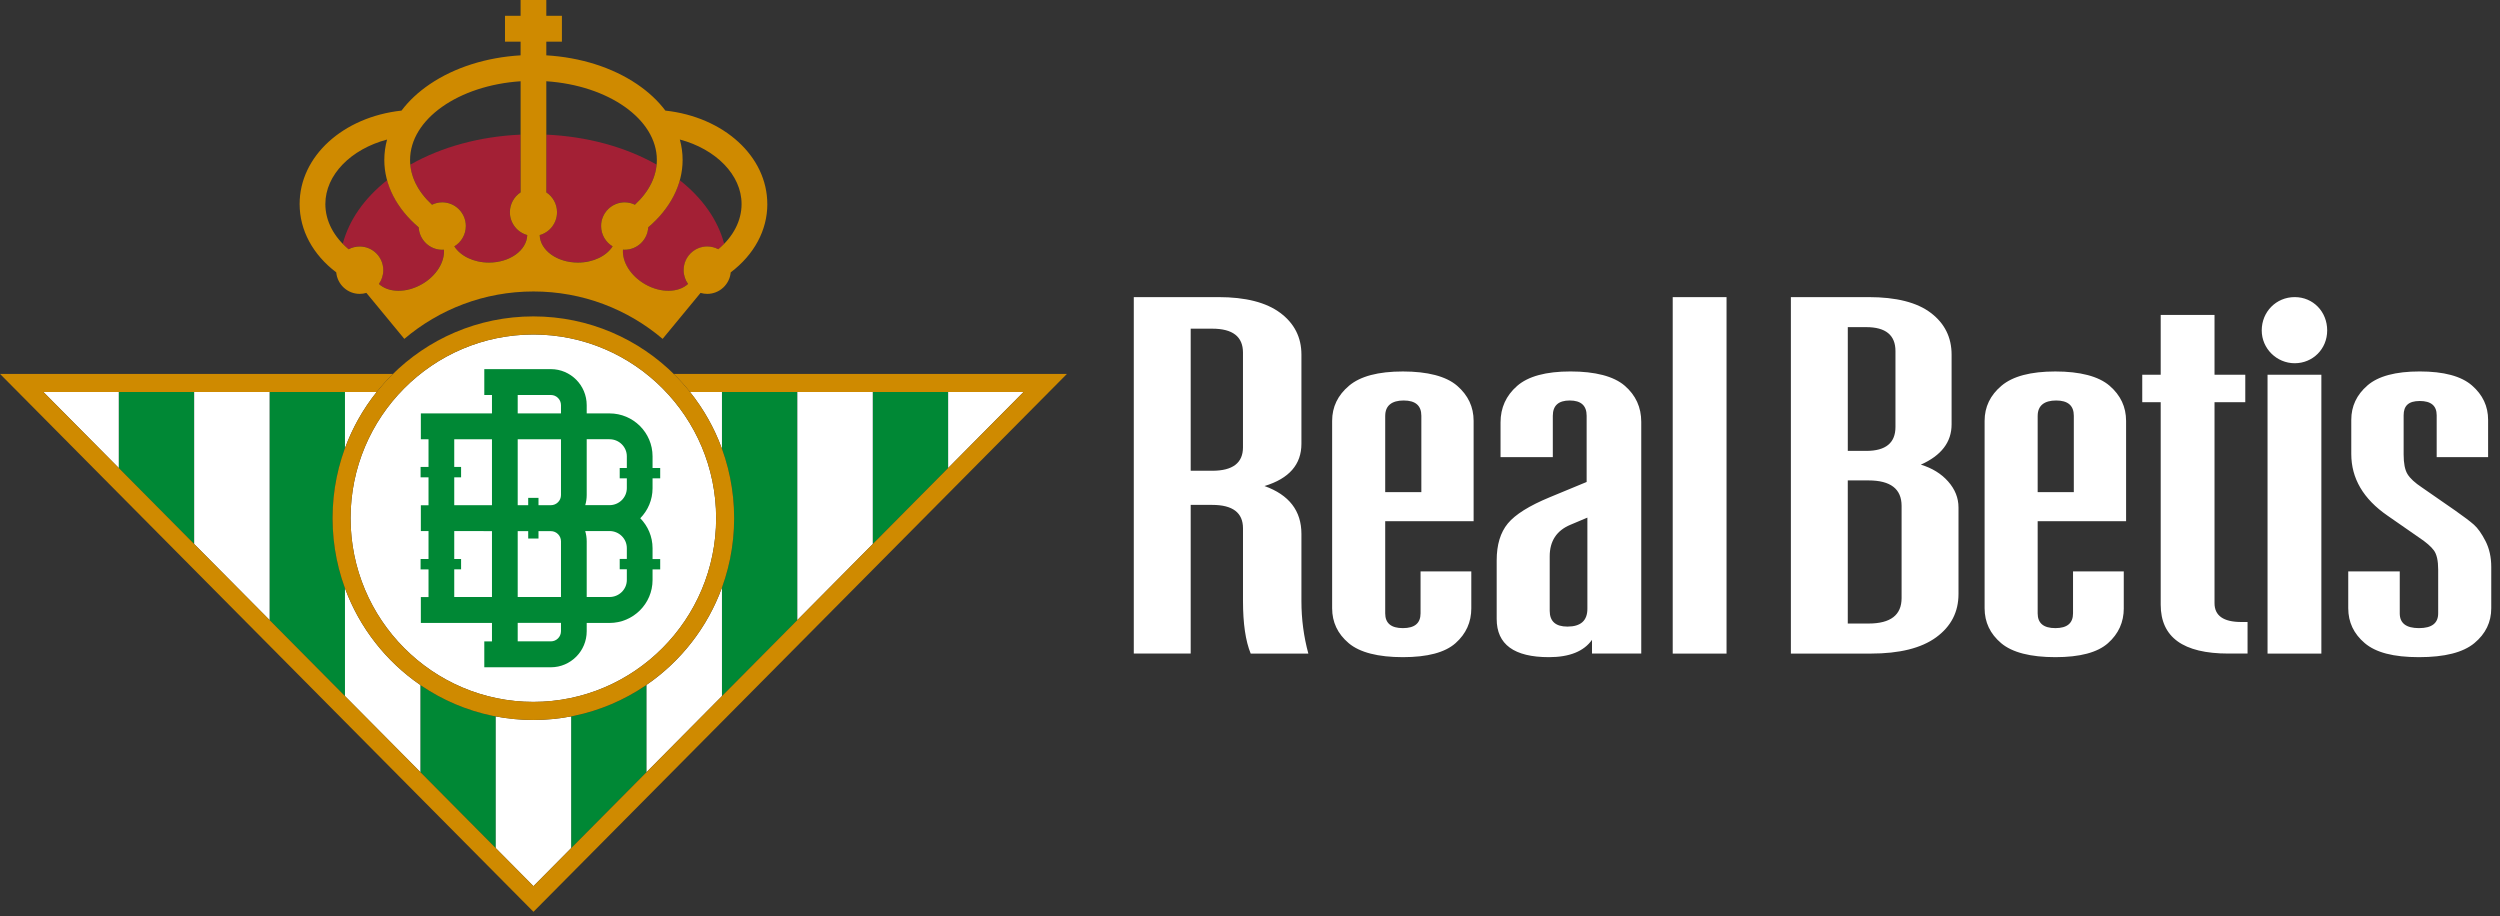
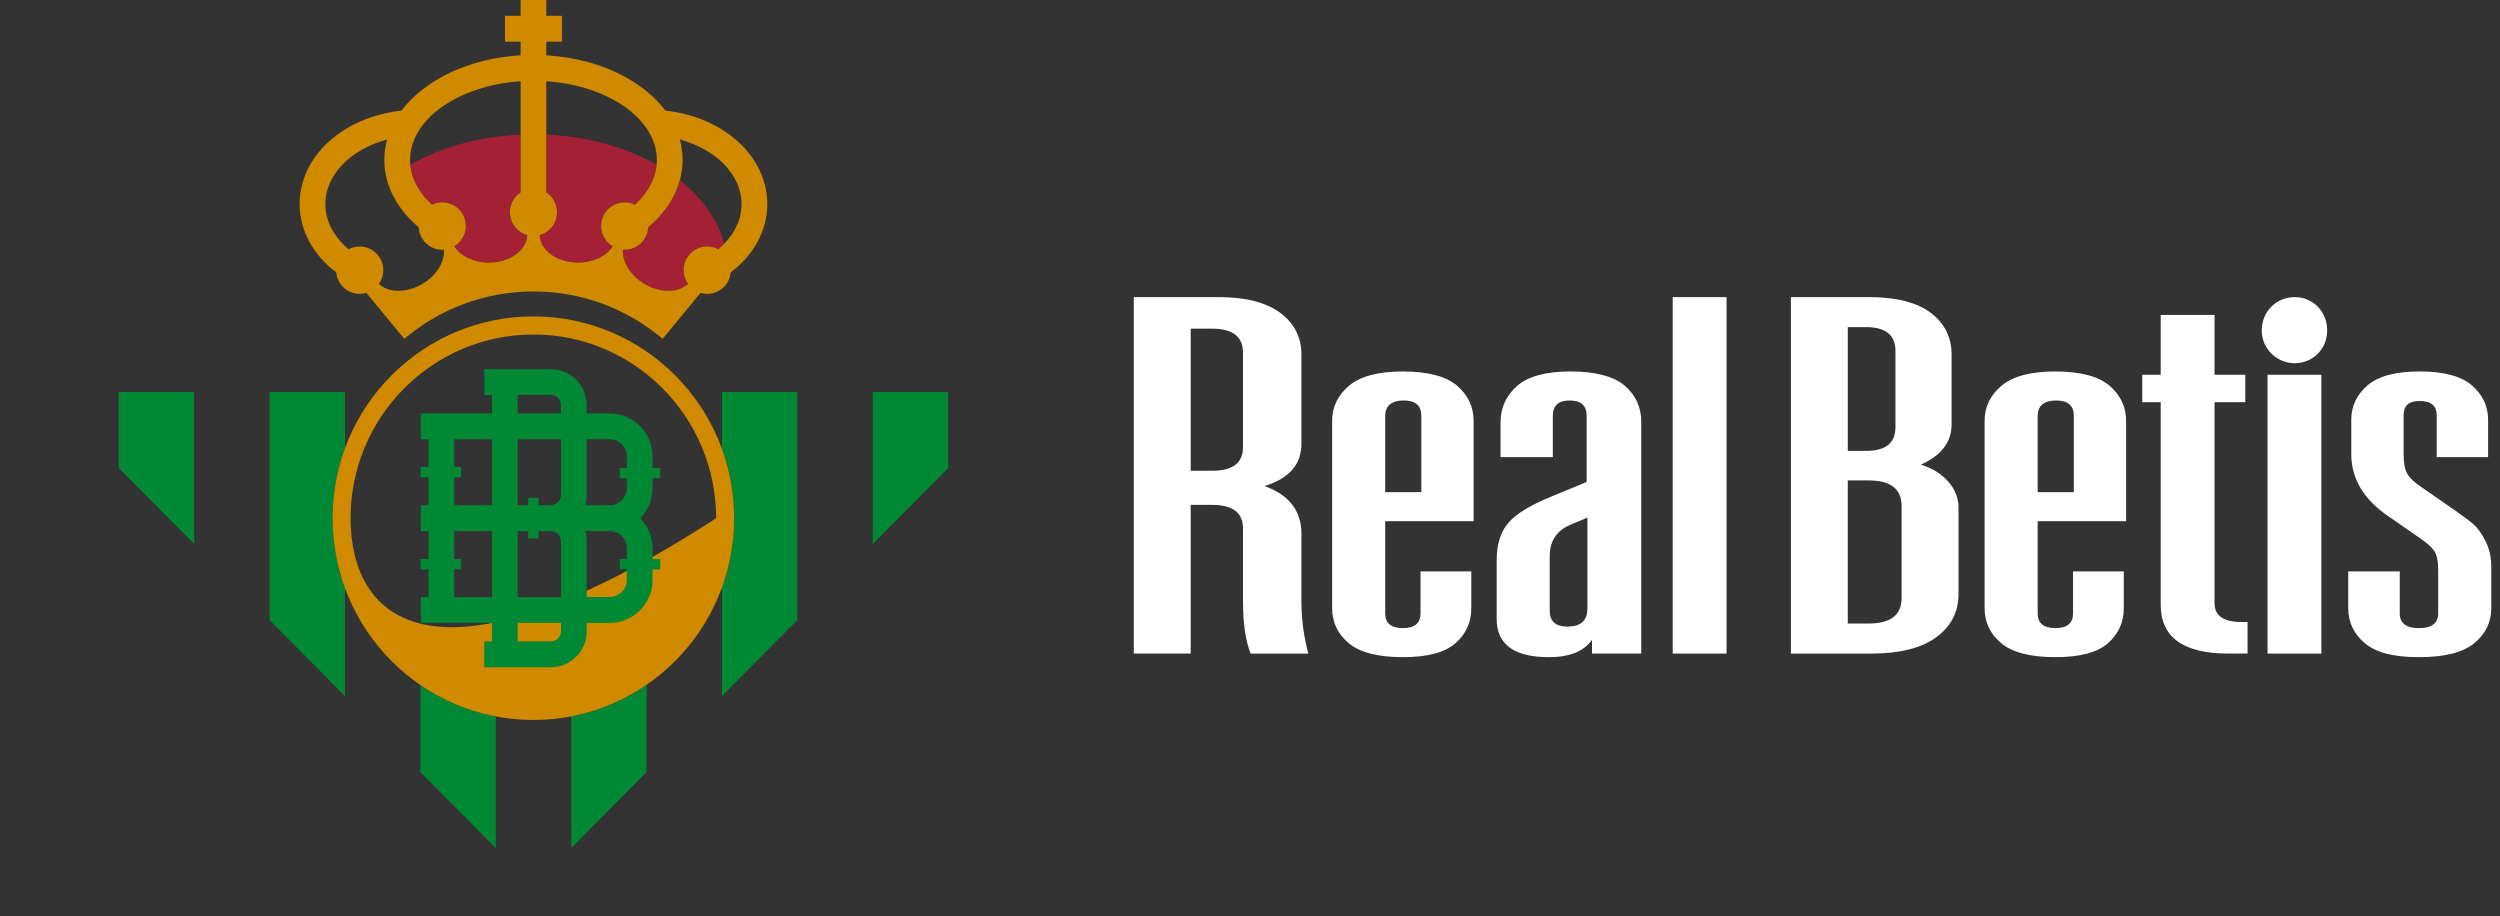
<svg xmlns="http://www.w3.org/2000/svg" width="221" height="81" viewBox="0 0 221 81" fill="none">
  <rect x="0" y="0" width="221" height="81" fill="#333333" stroke="none" />
  <path fill-rule="evenodd" clip-rule="evenodd" d="M10.499 41.374L17.165 48.094V34.652H10.499V41.374ZM77.152 48.094L83.817 41.374V34.652H77.152V48.094ZM29.399 45.808C29.399 43.633 29.787 41.548 30.497 39.622V34.654H23.832V54.816L30.497 61.536V51.996C29.787 50.069 29.399 47.984 29.399 45.81V45.808ZM37.16 68.256V60.556C39.133 61.908 41.392 62.87 43.826 63.333V74.976L37.16 68.256ZM50.491 63.331V74.978L57.156 68.258V60.544C55.184 61.899 52.925 62.866 50.491 63.331ZM63.821 39.676V34.652H70.487V54.816L63.821 61.536V51.94C64.517 50.028 64.898 47.963 64.898 45.808C64.898 43.653 64.517 41.588 63.821 39.676Z" fill="#008835" />
-   <path fill-rule="evenodd" clip-rule="evenodd" d="M10.499 41.374L3.836 34.652H10.499V41.374ZM23.83 54.814L17.165 48.094V34.652H23.83V54.814ZM70.486 54.814L77.152 48.094V34.652H70.486V54.814ZM83.817 41.374V34.652H90.482L83.817 41.374ZM30.495 61.536V51.996C31.785 55.499 34.138 58.484 37.16 60.556V68.256L30.495 61.536ZM47.147 63.646C46.012 63.646 44.902 63.538 43.826 63.333V74.976L47.157 78.337L50.489 74.976V63.328C49.407 63.535 48.29 63.646 47.147 63.646ZM60.997 34.652H63.821V39.676C63.152 37.841 62.192 36.148 60.997 34.652ZM57.156 60.542V68.256L63.821 61.536V51.94C62.539 55.459 60.185 58.461 57.156 60.542ZM30.495 39.62V34.652H33.297C32.115 36.133 31.162 37.806 30.495 39.62Z" fill="white" />
-   <path d="M47.148 29.57C56.058 29.57 63.306 36.854 63.306 45.808C63.306 54.762 56.058 62.047 47.148 62.047C38.239 62.047 30.991 54.762 30.991 45.808C30.991 36.854 38.239 29.57 47.148 29.57Z" fill="white" />
-   <path d="M59.554 33.053C60.068 33.556 60.548 34.09 60.997 34.652H90.482L47.159 78.337L3.836 34.652H33.297C33.746 34.09 34.229 33.556 34.741 33.053H0L47.159 80.603L94.318 33.053H59.556H59.554Z" fill="#CF8A00" />
-   <path d="M47.148 29.569C56.058 29.569 63.306 36.854 63.306 45.808C63.306 54.762 56.058 62.046 47.148 62.046C38.239 62.046 30.991 54.762 30.991 45.808C30.991 36.854 38.239 29.569 47.148 29.569ZM47.148 27.97C37.344 27.97 29.399 35.957 29.399 45.808C29.399 55.659 37.346 63.646 47.148 63.646C56.95 63.646 64.898 55.659 64.898 45.808C64.898 35.957 56.952 27.97 47.148 27.97Z" fill="#CF8A00" />
+   <path d="M47.148 29.569C56.058 29.569 63.306 36.854 63.306 45.808C38.239 62.046 30.991 54.762 30.991 45.808C30.991 36.854 38.239 29.569 47.148 29.569ZM47.148 27.97C37.344 27.97 29.399 35.957 29.399 45.808C29.399 55.659 37.346 63.646 47.148 63.646C56.95 63.646 64.898 55.659 64.898 45.808C64.898 35.957 56.952 27.97 47.148 27.97Z" fill="#CF8A00" />
  <path d="M57.686 42.287H58.362V41.373H57.686V40.337C57.686 38.246 55.98 36.545 53.881 36.545H51.865V35.816C51.865 34.06 50.444 32.631 48.697 32.631H42.812V34.917H43.49V36.545H37.203V38.831H37.881V41.279H37.18V42.194H37.881V44.663H37.203V46.949H37.881V49.418H37.18V50.332H37.881V52.78H37.203V55.066H43.49V56.701H42.812V58.987H48.697C50.444 58.987 51.865 57.558 51.865 55.805V55.069H53.881C55.978 55.069 57.686 53.368 57.686 51.276V50.337H58.362V49.422H57.686V48.462C57.686 47.431 57.27 46.496 56.599 45.812C57.27 45.129 57.686 44.194 57.686 43.163V42.299V42.287ZM53.881 38.829C54.725 38.829 55.412 39.505 55.412 40.335V41.371H54.782V42.285H55.412V43.149C55.412 43.981 54.725 44.656 53.881 44.656H51.736C51.82 44.37 51.865 44.071 51.865 43.76V38.826H53.881V38.829ZM49.591 52.776H45.765V46.953H46.693V47.609H47.603V46.953H48.697C49.19 46.953 49.591 47.356 49.591 47.852V52.778V52.776ZM48.697 44.66H47.603V44.011H46.693V44.66H45.765V38.831H49.591V43.764C49.591 44.258 49.19 44.66 48.697 44.66V44.66ZM45.765 34.917H48.697C49.19 34.917 49.591 35.319 49.591 35.816V36.545H45.765V34.917ZM40.155 42.194H40.76V41.279H40.155V38.831H43.49V44.66H40.155V42.191V42.194ZM40.155 52.778V50.33H40.76V49.415H40.155V46.946H42.746V46.953H43.49V52.776H40.155V52.778ZM49.591 55.8C49.591 56.294 49.19 56.696 48.697 56.696H45.765V55.062H49.591V55.798V55.8ZM55.412 50.33V51.269C55.412 52.101 54.725 52.776 53.881 52.776H51.865V47.849C51.865 47.536 51.818 47.232 51.733 46.944H53.881C54.725 46.944 55.412 47.621 55.412 48.451V49.411H54.782V50.325H55.412V50.33Z" fill="#008835" />
  <path d="M48.295 17C48.864 17.375 49.242 18.019 49.242 18.753C49.242 18.995 49.201 19.231 49.123 19.446C48.9 20.093 48.37 20.593 47.709 20.776C47.752 22.123 49.248 23.204 51.093 23.204C52.447 23.204 53.609 22.621 54.153 21.777C53.545 21.412 53.138 20.747 53.138 19.983C53.138 19.764 53.172 19.551 53.234 19.352C53.498 18.499 54.289 17.88 55.224 17.88C55.549 17.88 55.854 17.957 56.127 18.09C56.279 17.951 56.421 17.809 56.555 17.663C56.58 17.635 56.605 17.608 56.63 17.58C56.696 17.507 56.757 17.434 56.819 17.361C56.885 17.281 56.948 17.198 57.01 17.116C57.026 17.093 57.044 17.07 57.06 17.048C57.137 16.942 57.21 16.835 57.278 16.725C57.715 16.037 57.974 15.303 58.045 14.551C55.281 12.985 51.894 12.062 48.295 11.902V17Z" fill="#A32035" />
  <path d="M38.189 18.092C38.462 17.96 38.769 17.882 39.092 17.882C40.243 17.882 41.175 18.819 41.175 19.976C41.175 20.264 41.119 20.536 41.014 20.785C40.843 21.199 40.541 21.547 40.161 21.777C40.702 22.621 41.869 23.206 43.223 23.206C44.836 23.206 46.182 22.379 46.523 21.27C46.571 21.112 46.598 20.948 46.603 20.779C45.72 20.536 45.07 19.725 45.07 18.76C45.07 18.483 45.124 18.22 45.22 17.978C45.379 17.576 45.659 17.235 46.016 17V14.19H46.018V11.902C42.42 12.062 39.033 12.985 36.267 14.556C36.387 15.832 37.049 17.045 38.187 18.092H38.189Z" fill="#A32035" />
-   <path d="M30.819 22.029C31.11 21.873 31.442 21.784 31.797 21.784C32.948 21.784 33.88 22.722 33.88 23.878C33.88 24.109 33.844 24.329 33.774 24.535C33.708 24.736 33.612 24.925 33.492 25.095C34.34 25.876 35.912 25.918 37.306 25.111C38.184 24.601 38.807 23.86 39.087 23.099C39.212 22.754 39.267 22.404 39.242 22.072C39.192 22.077 39.142 22.079 39.09 22.079C37.977 22.079 37.07 21.201 37.011 20.097C36.401 19.581 35.885 19.018 35.45 18.426C35.443 18.415 35.434 18.406 35.427 18.394C35.348 18.284 35.264 18.175 35.191 18.06H35.195C34.752 17.381 34.426 16.666 34.222 15.928C32.195 17.532 30.853 19.459 30.3 21.547C30.462 21.713 30.634 21.873 30.819 22.029Z" fill="#A32035" />
  <path d="M60.094 15.93C59.842 16.842 59.4 17.718 58.786 18.529C58.75 18.577 58.714 18.625 58.677 18.671C58.588 18.785 58.495 18.897 58.397 19.009C58.32 19.098 58.24 19.187 58.158 19.274C58.088 19.35 58.017 19.425 57.945 19.498C57.863 19.581 57.776 19.663 57.69 19.745C57.649 19.784 57.606 19.823 57.562 19.862C57.476 19.942 57.392 20.022 57.301 20.099C57.289 20.305 57.249 20.504 57.18 20.692C56.894 21.503 56.125 22.084 55.219 22.084C55.169 22.084 55.119 22.079 55.069 22.077C54.992 23.147 55.731 24.375 57.007 25.115C58.4 25.922 59.967 25.883 60.818 25.104C60.574 24.761 60.431 24.345 60.431 23.892C60.431 23.746 60.447 23.604 60.476 23.467V23.458C60.492 23.392 60.508 23.328 60.529 23.266V23.261C60.547 23.204 60.567 23.149 60.59 23.097C60.604 23.065 60.62 23.033 60.633 22.998C60.642 22.982 60.649 22.964 60.658 22.948C60.999 22.262 61.705 21.791 62.521 21.791C62.874 21.791 63.208 21.88 63.499 22.036C63.684 21.88 63.857 21.72 64.018 21.553C63.465 19.466 62.123 17.539 60.096 15.934L60.094 15.93Z" fill="#A32035" />
  <path d="M67.829 18.037C67.829 13.826 63.99 10.342 58.819 9.777C58.173 8.918 57.334 8.129 56.31 7.437C54.122 5.957 51.31 5.07 48.294 4.892V3.681H49.673V1.394H48.294V0H46.02V1.394H44.641V3.681H46.02V4.892C43.003 5.07 40.192 5.957 38.003 7.437C36.98 8.129 36.14 8.918 35.494 9.777C30.32 10.342 26.487 13.815 26.487 18.037C26.487 20.355 27.656 22.511 29.724 24.077C29.821 25.142 30.711 25.979 31.798 25.979C32.003 25.979 32.201 25.947 32.389 25.892L35.742 29.956C38.827 27.343 42.808 25.766 47.159 25.766C51.511 25.766 55.491 27.343 58.576 29.956L61.929 25.892C62.115 25.947 62.315 25.979 62.52 25.979C63.605 25.979 64.497 25.144 64.595 24.079C66.665 22.513 67.832 20.36 67.832 18.037H67.829ZM37.307 25.117C35.913 25.926 34.341 25.885 33.493 25.101C33.736 24.758 33.882 24.34 33.882 23.885C33.882 22.728 32.949 21.791 31.798 21.791C31.445 21.791 31.111 21.88 30.82 22.035C29.501 20.933 28.761 19.521 28.761 18.037C28.761 15.447 31.038 13.179 34.218 12.335C34.057 12.923 33.973 13.529 33.973 14.144C33.973 16.338 35.065 18.444 37.014 20.097C37.073 21.201 37.978 22.079 39.093 22.079C39.145 22.079 39.195 22.074 39.245 22.072C39.327 23.144 38.588 24.376 37.307 25.119V25.117ZM43.224 23.213C41.868 23.213 40.701 22.625 40.16 21.779C40.767 21.413 41.177 20.746 41.177 19.982C41.177 18.826 40.244 17.888 39.093 17.888C38.768 17.888 38.463 17.966 38.19 18.099C36.93 16.937 36.25 15.57 36.25 14.144C36.25 10.53 40.54 7.549 46.022 7.183V17.006C45.453 17.381 45.075 18.026 45.075 18.759C45.075 19.724 45.726 20.536 46.609 20.778C46.57 22.127 45.071 23.213 43.224 23.213V23.213ZM51.092 23.213C49.245 23.213 47.746 22.127 47.707 20.778C48.59 20.536 49.24 19.724 49.24 18.759C49.24 18.026 48.863 17.379 48.294 17.006V7.183C53.779 7.549 58.066 10.532 58.066 14.144C58.066 15.57 57.386 16.935 56.126 18.099C55.853 17.966 55.546 17.888 55.223 17.888C54.072 17.888 53.139 18.826 53.139 19.982C53.139 20.746 53.549 21.413 54.156 21.779C53.615 22.625 52.448 23.213 51.092 23.213V23.213ZM60.434 23.885C60.434 24.34 60.58 24.758 60.823 25.101C59.975 25.885 58.403 25.926 57.009 25.117C55.728 24.374 54.989 23.142 55.071 22.07C55.121 22.074 55.171 22.076 55.223 22.076C56.335 22.076 57.243 21.199 57.302 20.094C59.249 18.442 60.343 16.336 60.343 14.142C60.343 13.527 60.259 12.921 60.098 12.333C63.275 13.179 65.555 15.454 65.555 18.035C65.555 19.518 64.815 20.931 63.496 22.033C63.205 21.878 62.87 21.788 62.518 21.788C61.367 21.788 60.434 22.726 60.434 23.882V23.885Z" fill="#CF8A00" />
  <path fill-rule="evenodd" clip-rule="evenodd" d="M105.257 44.631H107.16L107.162 44.633C108.975 44.633 109.881 45.325 109.881 46.704V53.141C109.881 55.122 110.108 56.667 110.561 57.777H115.658C115.249 56.277 115.046 54.733 115.046 53.141V47.198C115.046 45.155 113.958 43.746 111.783 42.965C113.959 42.305 115.046 41.06 115.046 39.228V31.351C115.046 29.821 114.422 28.589 113.176 27.659C111.929 26.729 110.106 26.264 107.704 26.264H100.227V57.775H105.257V44.631ZM109.879 39.544C109.879 40.925 108.971 41.615 107.16 41.615H105.257V29.055H107.16C108.973 29.055 109.879 29.761 109.879 31.171V39.544ZM128.671 56.854C129.599 56.029 130.064 55.001 130.064 53.77H130.063V50.514H125.577V54.221C125.577 55.091 125.057 55.526 124.015 55.526C122.973 55.526 122.452 55.091 122.452 54.221V46.073H130.268V37.204C130.268 35.975 129.781 34.938 128.807 34.098C127.831 33.258 126.189 32.838 124.015 32.838C121.84 32.838 120.252 33.258 119.256 34.098C118.259 34.938 117.761 35.975 117.761 37.204V53.77C117.761 55.001 118.248 56.029 119.223 56.854C120.197 57.68 121.838 58.093 124.015 58.093C126.191 58.093 127.742 57.68 128.671 56.854ZM122.452 43.506V36.753H122.454C122.454 35.854 123.042 35.403 124.084 35.403C125.126 35.403 125.647 35.852 125.647 36.753V43.506H122.452ZM140.733 57.777V56.562C140.007 57.583 138.739 58.093 136.928 58.093C133.847 58.093 132.307 56.968 132.307 54.716V49.539C132.307 48.158 132.635 47.072 133.292 46.275C133.948 45.48 135.183 44.706 136.996 43.957L140.259 42.606V36.753C140.259 35.852 139.759 35.403 138.764 35.403C137.768 35.403 137.269 35.854 137.269 36.753V40.411H132.648V37.339C132.648 36.049 133.135 34.976 134.109 34.12C135.083 33.265 136.658 32.836 138.833 32.836C141.008 32.836 142.649 33.256 143.625 34.096C144.6 34.936 145.087 36.004 145.087 37.292V57.775H140.737L140.733 57.777ZM138.559 55.391C139.736 55.391 140.325 54.866 140.325 53.815V45.757L138.83 46.388C137.606 46.898 136.994 47.829 136.994 49.179V53.995C136.994 54.925 137.515 55.391 138.557 55.391H138.559ZM147.868 57.777H152.626V26.264H147.868V57.777ZM173.131 52.51C173.131 54.102 172.474 55.376 171.159 56.337C169.844 57.298 167.919 57.777 165.382 57.777H158.314V26.264H165.179C167.625 26.264 169.461 26.729 170.685 27.659C171.909 28.589 172.521 29.821 172.521 31.351V37.52C172.521 39.081 171.614 40.265 169.802 41.076C170.797 41.377 171.604 41.871 172.214 42.561C172.826 43.252 173.131 44.018 173.131 44.858V52.51ZM164.976 39.859C166.697 39.859 167.559 39.154 167.559 37.743V31.035C167.559 29.626 166.697 28.919 164.976 28.919H163.345V39.859H164.976ZM165.179 55.12C167.127 55.12 168.101 54.37 168.101 52.869V44.721C168.101 43.221 167.127 42.469 165.179 42.469H163.343V55.12H165.179ZM186.349 56.854C187.277 56.029 187.743 55.001 187.743 53.77H187.741V50.514H183.256V54.221C183.256 55.091 182.735 55.526 181.693 55.526C180.651 55.526 180.13 55.091 180.13 54.221V46.073H187.946V37.204C187.946 35.975 187.459 34.938 186.485 34.098C185.509 33.258 183.867 32.838 181.693 32.838C179.518 32.838 177.93 33.258 176.934 34.098C175.937 34.938 175.439 35.975 175.439 37.204V53.77C175.439 55.001 175.926 56.029 176.901 56.854C177.875 57.68 179.516 58.093 181.693 58.093C183.869 58.093 185.42 57.68 186.349 56.854ZM180.13 43.506V36.753H180.132C180.132 35.854 180.72 35.403 181.762 35.403C182.804 35.403 183.325 35.852 183.325 36.753V43.506H180.13ZM198.684 54.985V57.775H196.986C192.998 57.775 191.006 56.335 191.006 53.455V35.556H189.375V33.125H191.006V27.84H195.764V33.125H198.483V35.556H195.764V53.319C195.764 54.43 196.556 54.985 198.142 54.985H198.684ZM215.403 40.409H219.949V37.114C219.949 35.913 219.473 34.9 218.522 34.075C217.571 33.249 216.031 32.836 213.901 32.836C211.771 32.836 210.231 33.249 209.28 34.075C208.329 34.9 207.853 35.913 207.853 37.114V40.13C207.853 42.291 208.918 44.106 211.048 45.577L213.835 47.513C214.47 47.935 214.911 48.317 215.16 48.661C215.41 49.006 215.535 49.568 215.535 50.349V54.221C215.535 55.091 214.97 55.526 213.837 55.526C212.704 55.526 212.138 55.091 212.138 54.221V50.514H207.585V53.77C207.585 55.001 208.072 56.029 209.046 56.854C210.021 57.68 211.573 58.093 213.838 58.093C216.104 58.093 217.735 57.68 218.732 56.854C219.728 56.029 220.227 55.001 220.227 53.77V50.123C220.227 49.253 220.056 48.486 219.717 47.827C219.378 47.167 219.037 46.688 218.698 46.386C218.359 46.087 217.805 45.667 217.034 45.127L214.111 43.1C213.476 42.68 213.046 42.282 212.82 41.907C212.593 41.534 212.481 40.955 212.481 40.175V36.708C212.481 35.868 212.913 35.448 213.908 35.448C214.904 35.448 215.403 35.868 215.403 36.708V40.409ZM205.209 57.777H200.451V33.127H205.209V57.777ZM202.852 26.264C201.218 26.264 199.937 27.558 199.937 29.209C199.937 30.816 201.262 32.11 202.852 32.11C204.442 32.11 205.723 30.861 205.723 29.209C205.723 27.558 204.486 26.264 202.852 26.264Z" fill="white" />
</svg>